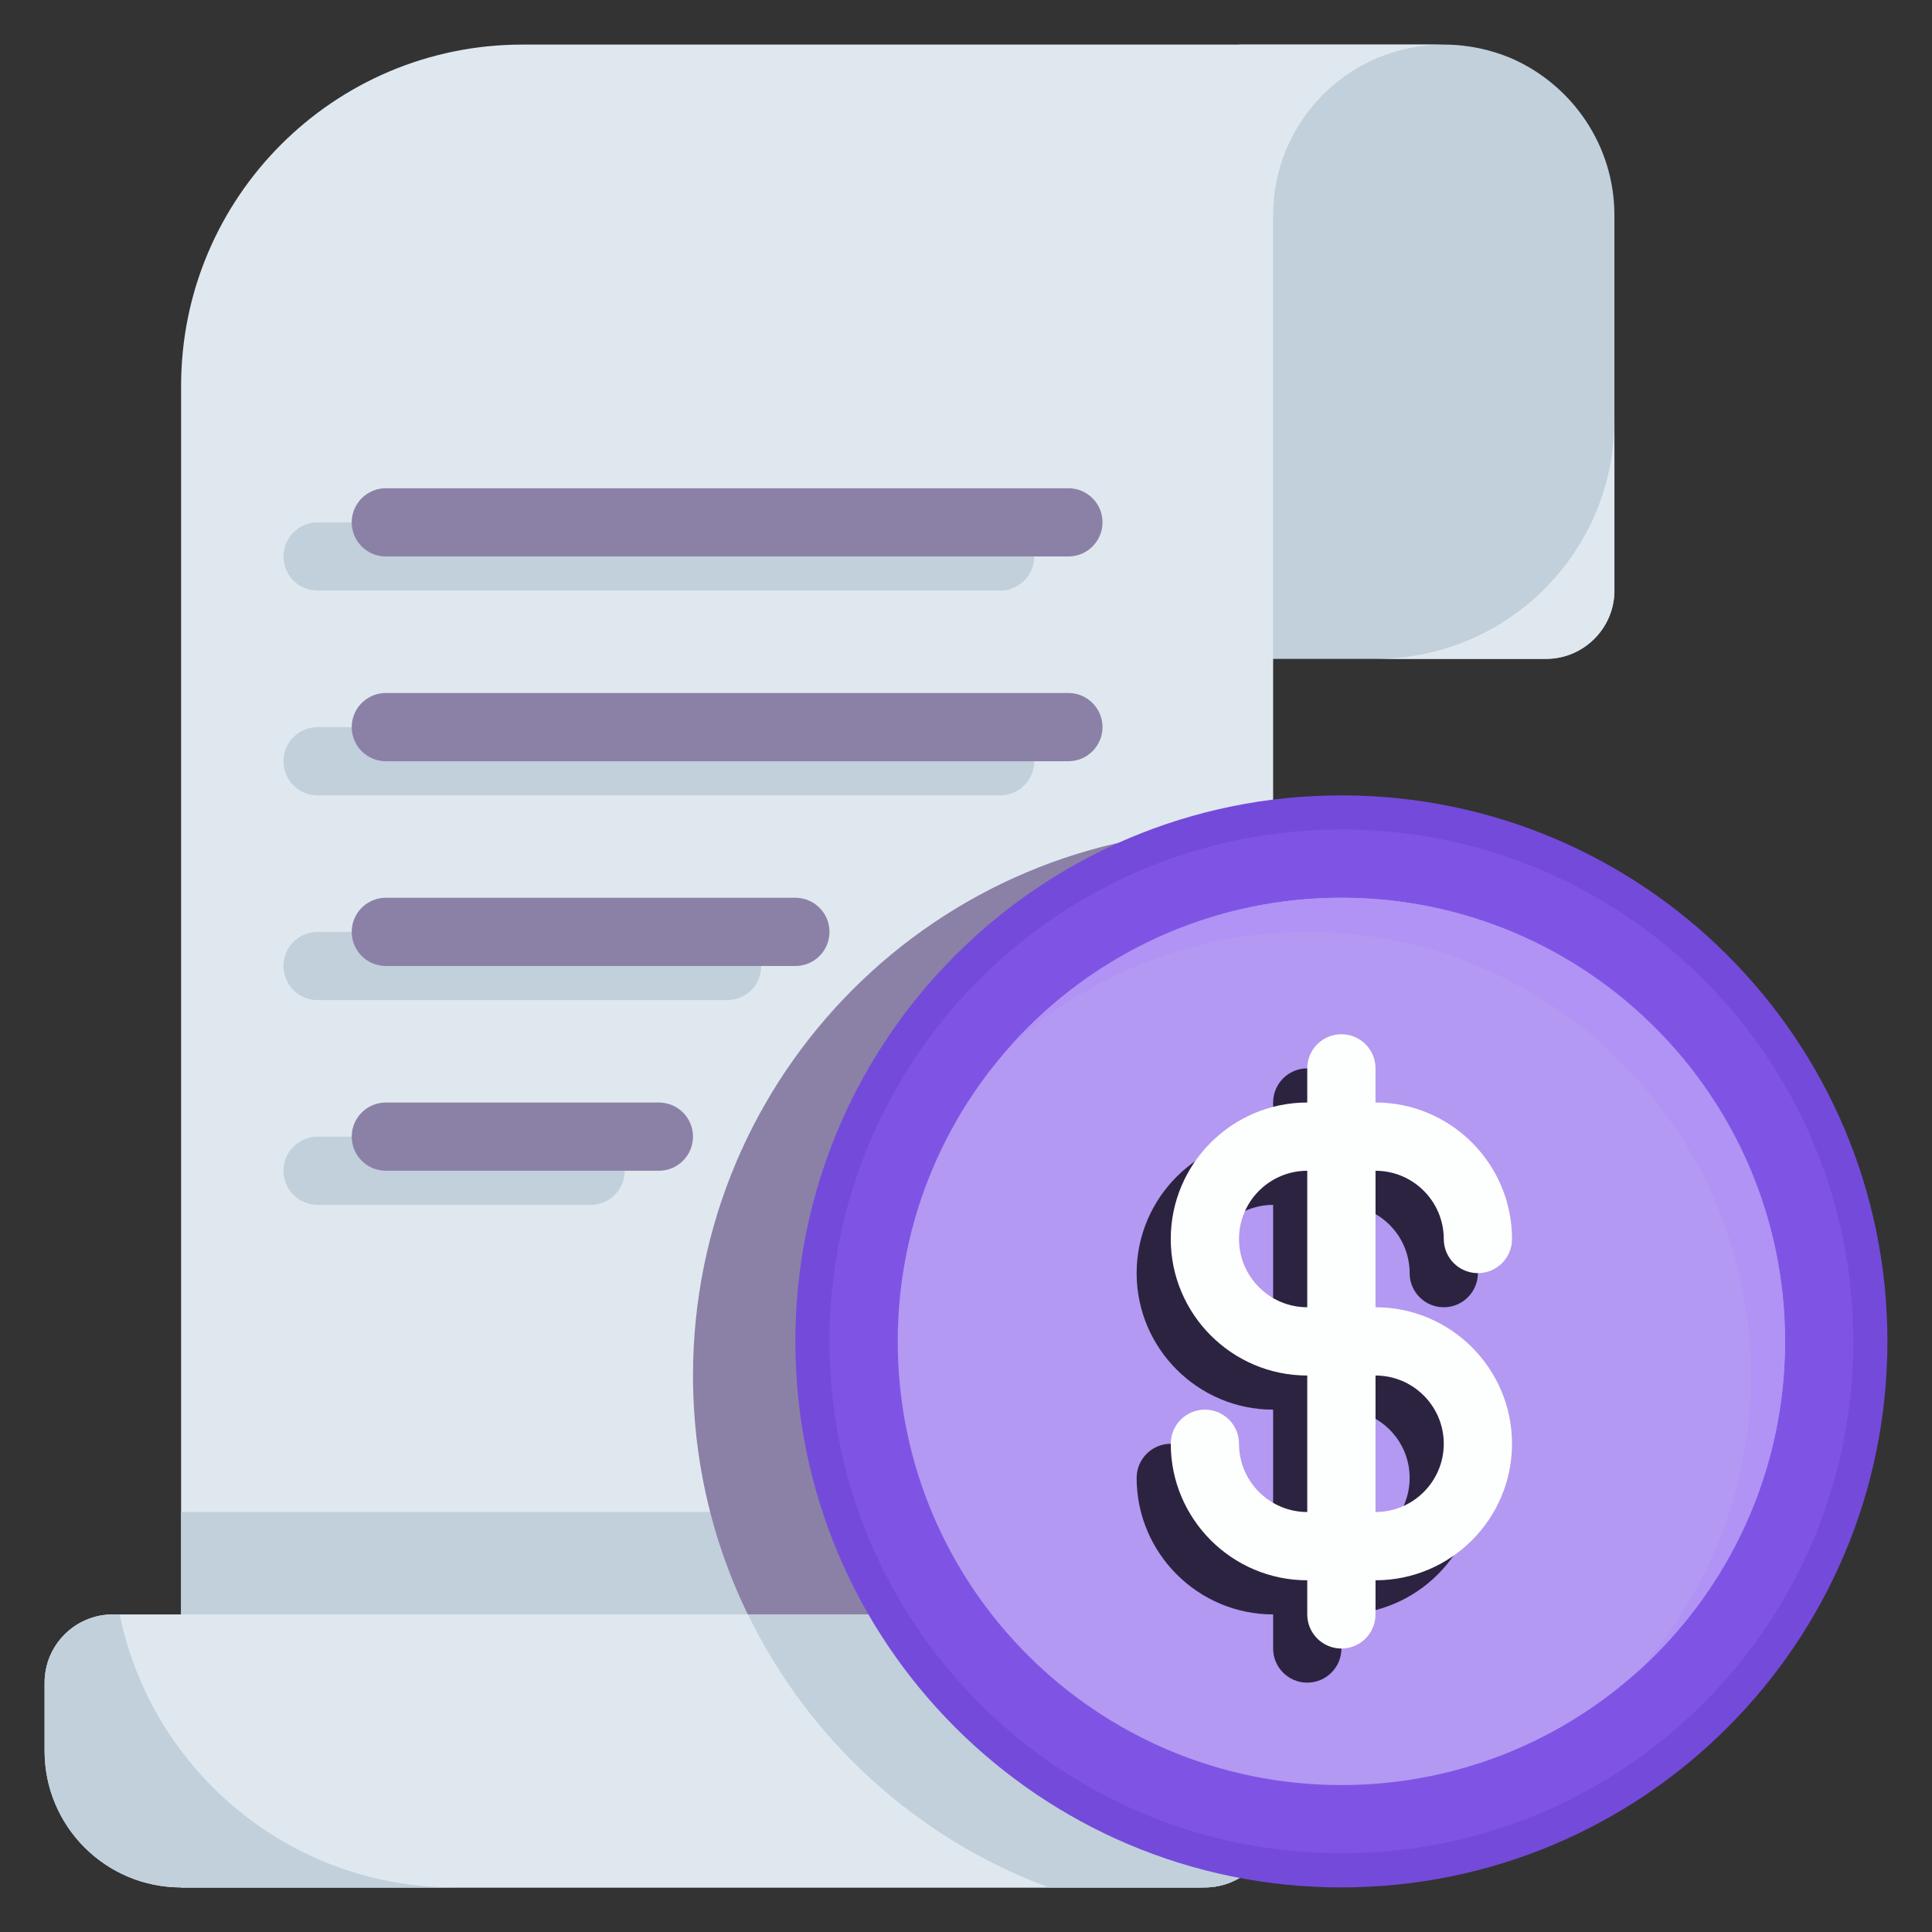
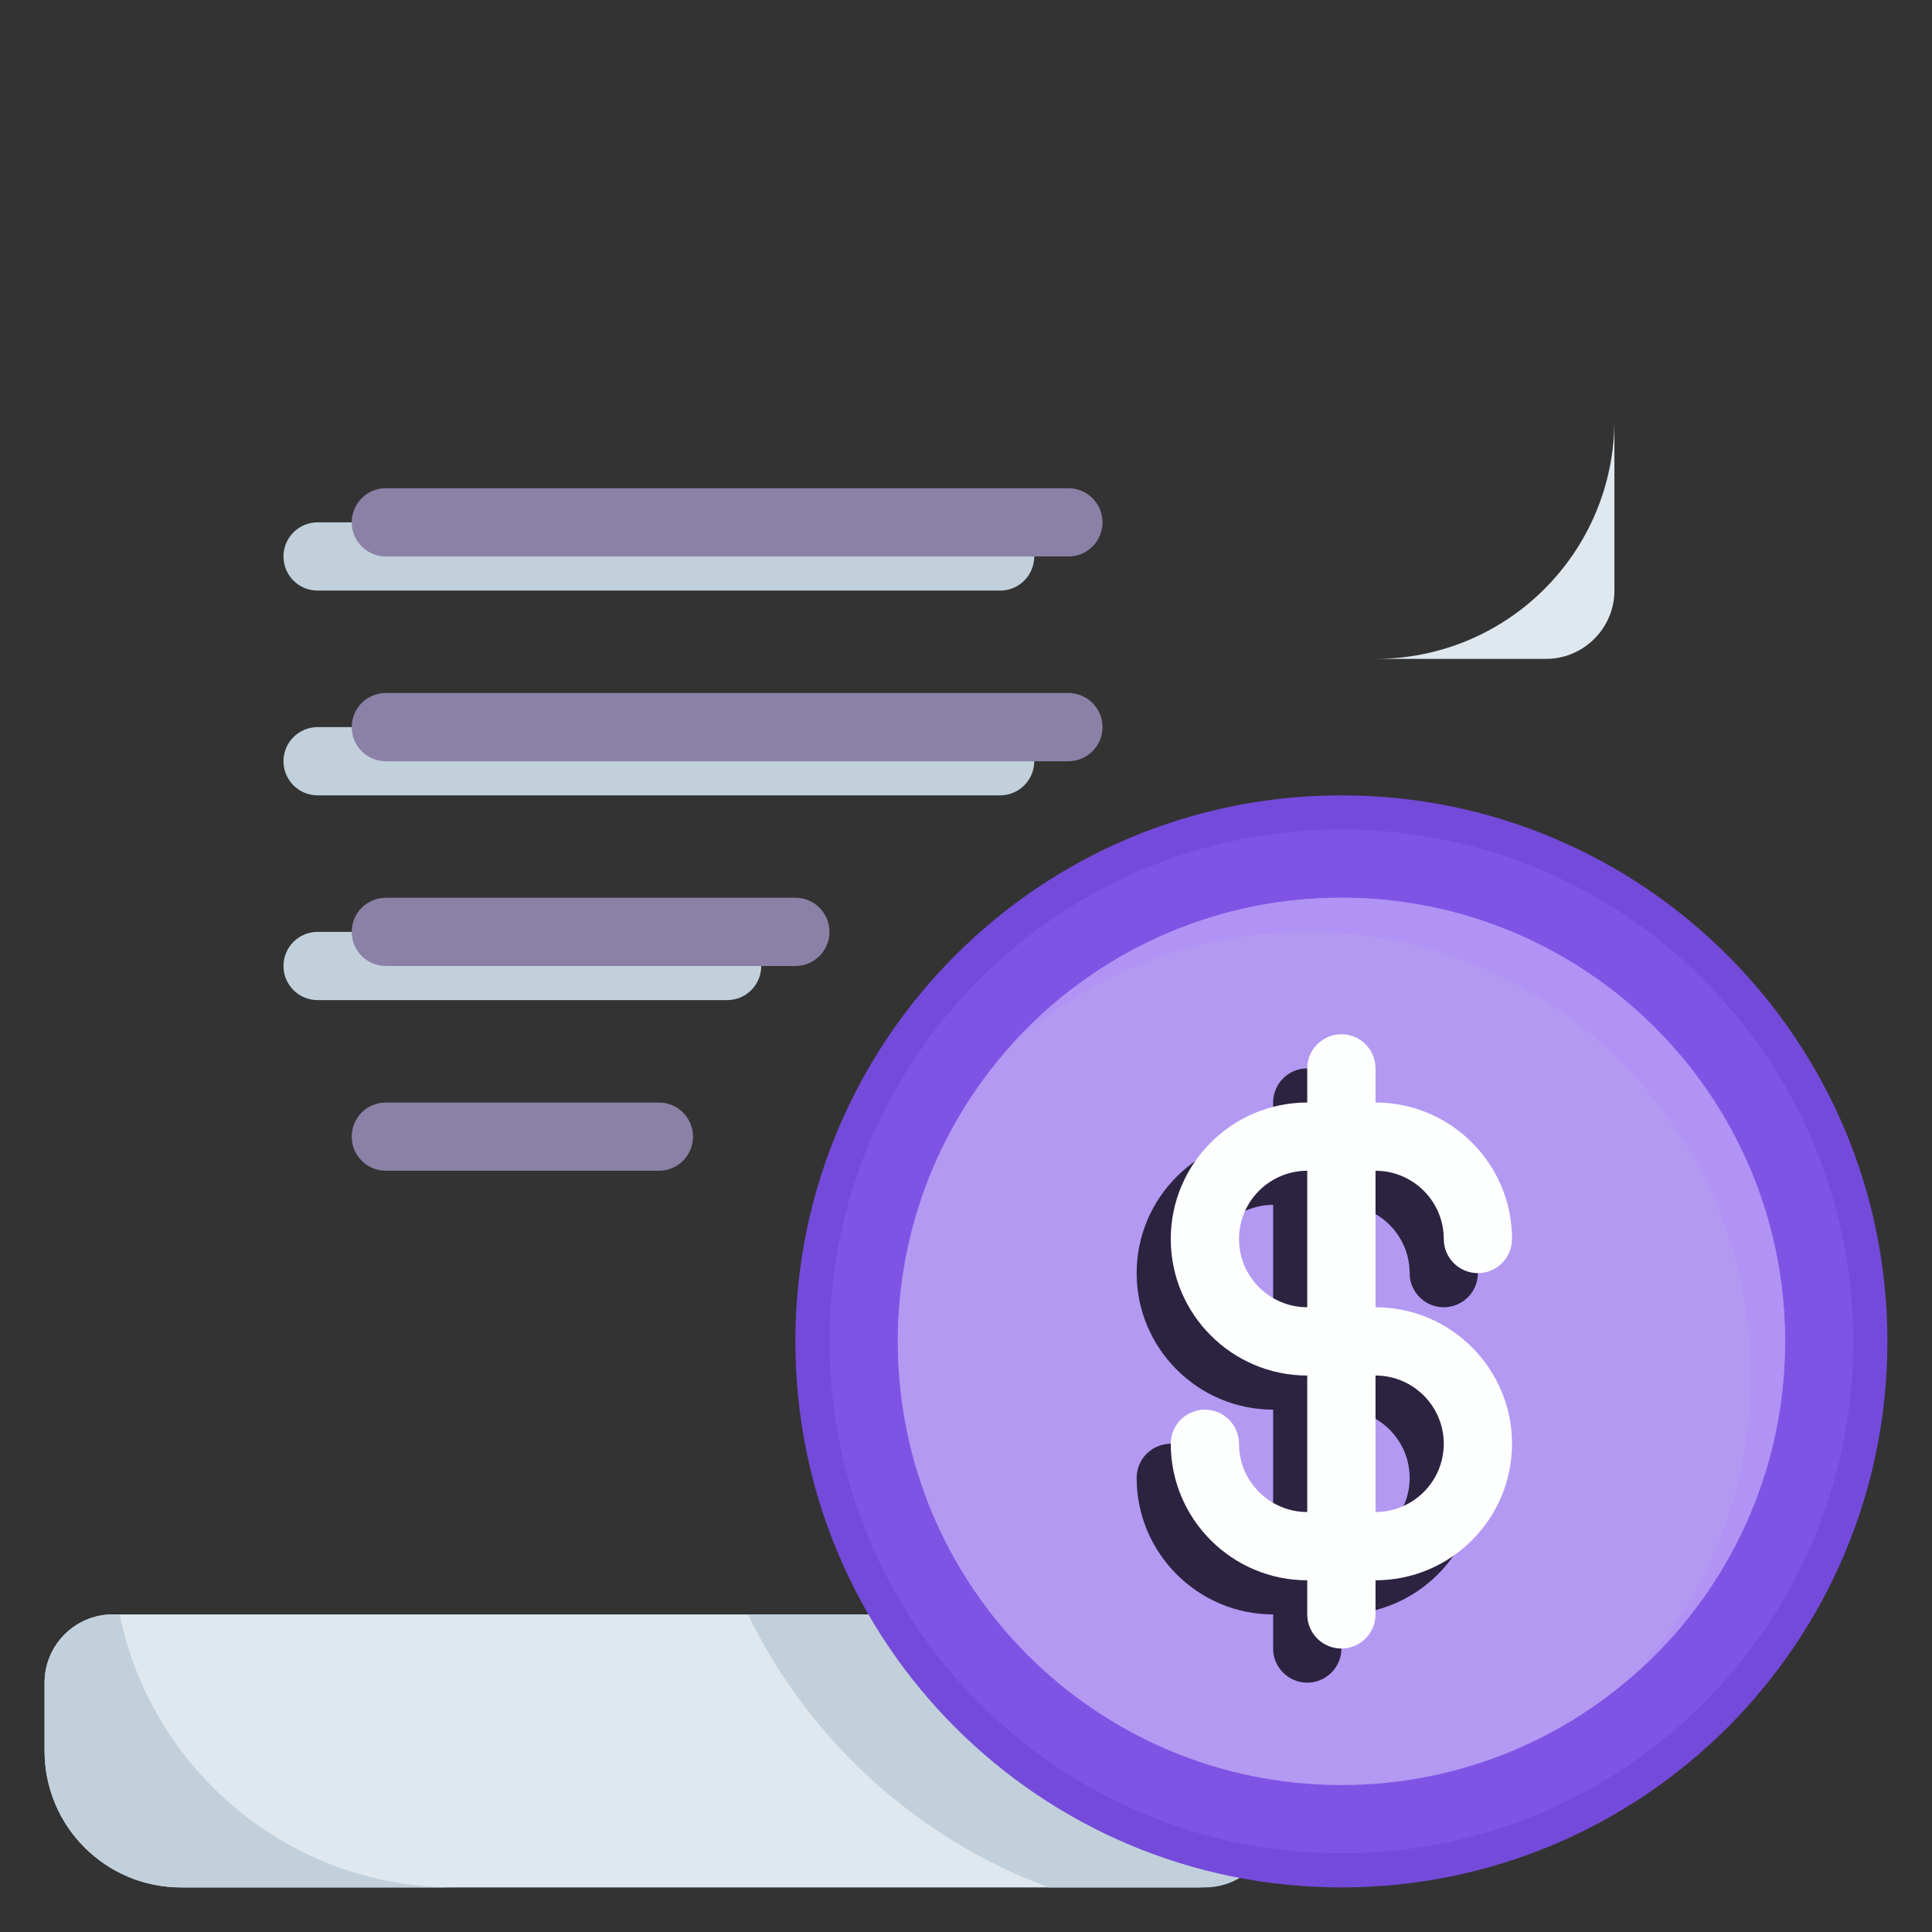
<svg xmlns="http://www.w3.org/2000/svg" width="65" height="65" viewBox="0 0 65 65" fill="none">
  <rect x="0" y="0" width="65" height="65" fill="#333333" stroke="none" />
-   <path d="M54.315 7.241V19.87C54.315 21.133 53.282 22.167 52.019 22.167H41.685V1.5H48.574C49.389 1.5 50.17 1.672 50.87 1.971C52.891 2.866 54.315 4.887 54.315 7.241Z" fill="#C1D0DB" />
  <path d="M54.315 14.13V19.87C54.315 21.133 53.281 22.167 52.018 22.167H46.278C50.721 22.167 54.315 18.573 54.315 14.13Z" fill="#E0E8EF" />
-   <path d="M40.537 63.5C41.806 63.5 42.833 62.472 42.833 61.204V7.241C42.833 4.069 45.402 1.5 48.574 1.5H17.574C11.233 1.5 6.093 6.641 6.093 12.982V63.5H40.537Z" fill="#E0E8EF" />
-   <path d="M6.093 50.87H42.833V61.204C42.833 62.472 41.806 63.5 40.537 63.5H6.093V50.87Z" fill="#C1D0DB" />
-   <path d="M42.833 27.942V61.204C42.833 62.467 41.8 63.5 40.537 63.5H35.279C28.286 60.905 23.315 54.177 23.315 46.278C23.315 36.128 31.536 27.907 41.685 27.907C42.076 27.907 42.455 27.919 42.833 27.942Z" fill="#8B81A7" />
-   <path d="M40.537 63.5C39.268 63.5 38.241 62.472 38.241 61.204V56.611C38.241 55.342 37.213 54.315 35.944 54.315H3.796C2.528 54.315 1.5 55.342 1.5 56.611V58.907C1.5 61.445 3.555 63.5 6.093 63.5H40.537Z" fill="#E0E8EF" />
+   <path d="M40.537 63.5C39.268 63.5 38.241 62.472 38.241 61.204C38.241 55.342 37.213 54.315 35.944 54.315H3.796C2.528 54.315 1.5 55.342 1.5 56.611V58.907C1.5 61.445 3.555 63.5 6.093 63.5H40.537Z" fill="#E0E8EF" />
  <path d="M15.278 63.5H6.093C3.555 63.5 1.5 61.445 1.5 58.907V56.611C1.5 55.348 2.533 54.315 3.796 54.315H4.026C5.094 59.55 9.732 63.5 15.278 63.5Z" fill="#C1D0DB" />
  <path d="M40.537 63.5H35.279C30.835 61.847 27.218 58.54 25.163 54.315H42.833V61.204C42.833 62.472 41.806 63.5 40.537 63.5Z" fill="#C1D0DB" />
  <path d="M33.648 19.87H10.685C10.051 19.87 9.537 19.357 9.537 18.722C9.537 18.088 10.051 17.574 10.685 17.574H33.648C34.282 17.574 34.796 18.088 34.796 18.722C34.796 19.357 34.282 19.87 33.648 19.87Z" fill="#C1D0DB" />
  <path d="M33.648 26.759H10.685C10.051 26.759 9.537 26.245 9.537 25.611C9.537 24.977 10.051 24.463 10.685 24.463H33.648C34.282 24.463 34.796 24.977 34.796 25.611C34.796 26.245 34.282 26.759 33.648 26.759Z" fill="#C1D0DB" />
  <path d="M24.463 33.648H10.685C10.051 33.648 9.537 33.134 9.537 32.5C9.537 31.866 10.051 31.352 10.685 31.352H24.463C25.097 31.352 25.611 31.866 25.611 32.5C25.611 33.134 25.097 33.648 24.463 33.648Z" fill="#C1D0DB" />
-   <path d="M19.87 40.537H10.685C10.051 40.537 9.537 40.023 9.537 39.389C9.537 38.755 10.051 38.241 10.685 38.241H19.87C20.505 38.241 21.018 38.755 21.018 39.389C21.018 40.023 20.505 40.537 19.87 40.537Z" fill="#C1D0DB" />
  <path d="M35.944 18.722H12.981C12.347 18.722 11.833 18.208 11.833 17.574C11.833 16.94 12.347 16.426 12.981 16.426H35.944C36.579 16.426 37.093 16.94 37.093 17.574C37.093 18.208 36.579 18.722 35.944 18.722Z" fill="#8B81A7" />
  <path d="M35.944 25.611H12.982C12.347 25.611 11.833 25.097 11.833 24.463C11.833 23.829 12.347 23.315 12.982 23.315H35.944C36.579 23.315 37.093 23.829 37.093 24.463C37.093 25.097 36.579 25.611 35.944 25.611Z" fill="#8B81A7" />
  <path d="M26.759 32.5H12.982C12.347 32.5 11.833 31.986 11.833 31.352C11.833 30.718 12.347 30.204 12.982 30.204H26.759C27.394 30.204 27.907 30.718 27.907 31.352C27.907 31.986 27.394 32.5 26.759 32.5Z" fill="#8B81A7" />
  <path d="M22.167 39.389H12.982C12.347 39.389 11.833 38.875 11.833 38.241C11.833 37.606 12.347 37.093 12.982 37.093H22.167C22.801 37.093 23.315 37.606 23.315 38.241C23.315 38.875 22.801 39.389 22.167 39.389Z" fill="#8B81A7" />
  <path d="M45.13 63.5C55.275 63.5 63.5 55.275 63.5 45.13C63.5 34.984 55.275 26.759 45.13 26.759C34.984 26.759 26.759 34.984 26.759 45.13C26.759 55.275 34.984 63.5 45.13 63.5Z" fill="#744ADA" />
  <path d="M45.13 62.352C54.641 62.352 62.352 54.641 62.352 45.13C62.352 35.618 54.641 27.907 45.13 27.907C35.618 27.907 27.907 35.618 27.907 45.13C27.907 54.641 35.618 62.352 45.13 62.352Z" fill="#7F54E5" />
  <path d="M45.13 60.056C53.373 60.056 60.056 53.373 60.056 45.13C60.056 36.886 53.373 30.204 45.13 30.204C36.886 30.204 30.204 36.886 30.204 45.13C30.204 53.373 36.886 60.056 45.13 60.056Z" fill="#B399F2" />
  <path d="M60.056 45.13C60.056 49.538 58.138 53.5 55.096 56.244C57.461 53.603 58.907 50.101 58.907 46.278C58.907 38.046 52.214 31.352 43.982 31.352C40.158 31.352 36.656 32.798 34.016 35.164C36.76 32.121 40.721 30.204 45.13 30.204C53.362 30.204 60.056 36.897 60.056 45.13Z" fill="#B093F4" />
  <path d="M45.13 45.13V40.537C46.395 40.537 47.426 41.568 47.426 42.833C47.426 43.468 47.94 43.981 48.574 43.981C49.208 43.981 49.722 43.468 49.722 42.833C49.722 40.302 47.661 38.241 45.13 38.241V37.093C45.13 36.458 44.616 35.944 43.981 35.944C43.347 35.944 42.833 36.458 42.833 37.093V38.241C40.302 38.241 38.241 40.302 38.241 42.833C38.241 45.365 40.302 47.426 42.833 47.426V52.019C41.568 52.019 40.537 50.988 40.537 49.722C40.537 49.088 40.023 48.574 39.389 48.574C38.755 48.574 38.241 49.088 38.241 49.722C38.241 52.254 40.302 54.315 42.833 54.315V55.463C42.833 56.097 43.347 56.611 43.981 56.611C44.616 56.611 45.13 56.097 45.13 55.463V54.315C47.661 54.315 49.722 52.254 49.722 49.722C49.722 47.191 47.661 45.13 45.13 45.13ZM40.537 42.833C40.537 41.568 41.568 40.537 42.833 40.537V45.13C41.568 45.13 40.537 44.099 40.537 42.833ZM45.13 52.019V47.426C46.395 47.426 47.426 48.456 47.426 49.722C47.426 50.988 46.395 52.019 45.13 52.019Z" fill="#2C2341" />
  <path d="M46.278 43.981V39.389C47.544 39.389 48.574 40.419 48.574 41.685C48.574 42.319 49.088 42.833 49.722 42.833C50.357 42.833 50.87 42.319 50.87 41.685C50.87 39.154 48.809 37.093 46.278 37.093V35.944C46.278 35.31 45.764 34.796 45.13 34.796C44.495 34.796 43.981 35.31 43.981 35.944V37.093C41.45 37.093 39.389 39.154 39.389 41.685C39.389 44.217 41.45 46.278 43.981 46.278V50.87C42.716 50.87 41.685 49.84 41.685 48.574C41.685 47.94 41.171 47.426 40.537 47.426C39.903 47.426 39.389 47.94 39.389 48.574C39.389 51.106 41.45 53.167 43.981 53.167V54.315C43.981 54.949 44.495 55.463 45.13 55.463C45.764 55.463 46.278 54.949 46.278 54.315V53.167C48.809 53.167 50.87 51.106 50.87 48.574C50.87 46.042 48.809 43.981 46.278 43.981ZM41.685 41.685C41.685 40.419 42.716 39.389 43.981 39.389V43.981C42.716 43.981 41.685 42.951 41.685 41.685ZM46.278 50.87V46.278C47.544 46.278 48.574 47.308 48.574 48.574C48.574 49.84 47.544 50.87 46.278 50.87Z" fill="#FDFFFE" />
</svg>